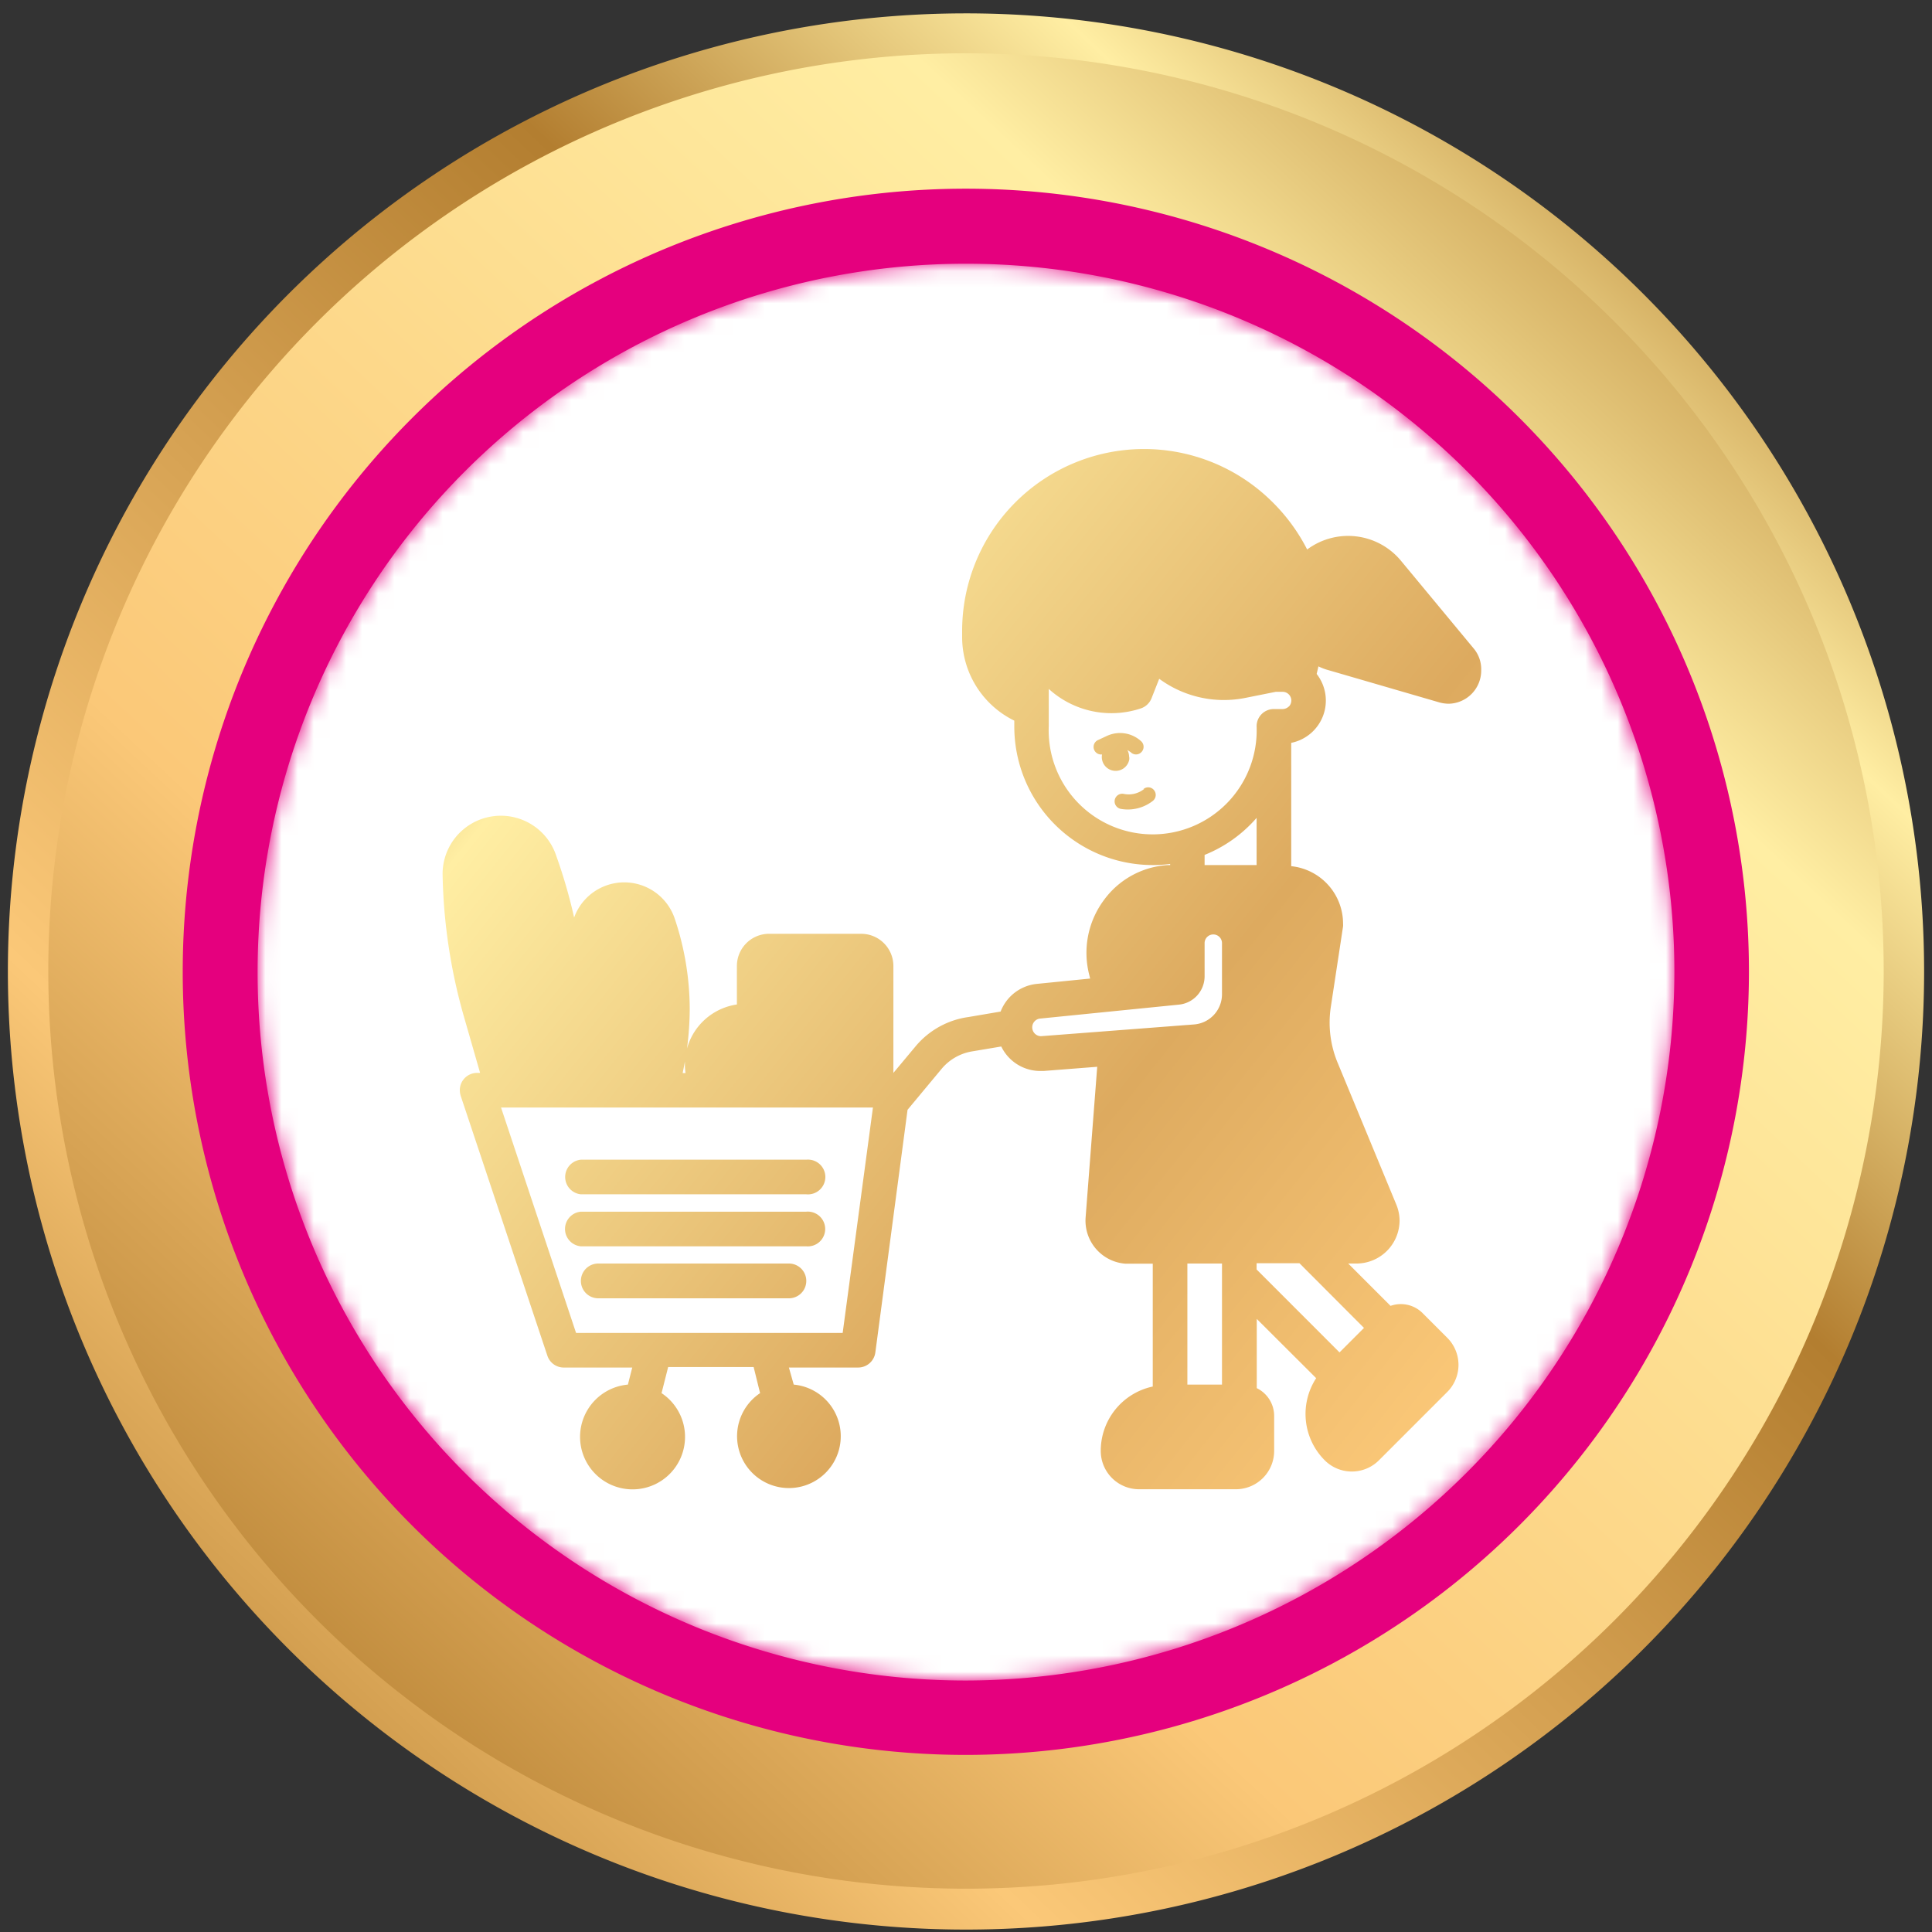
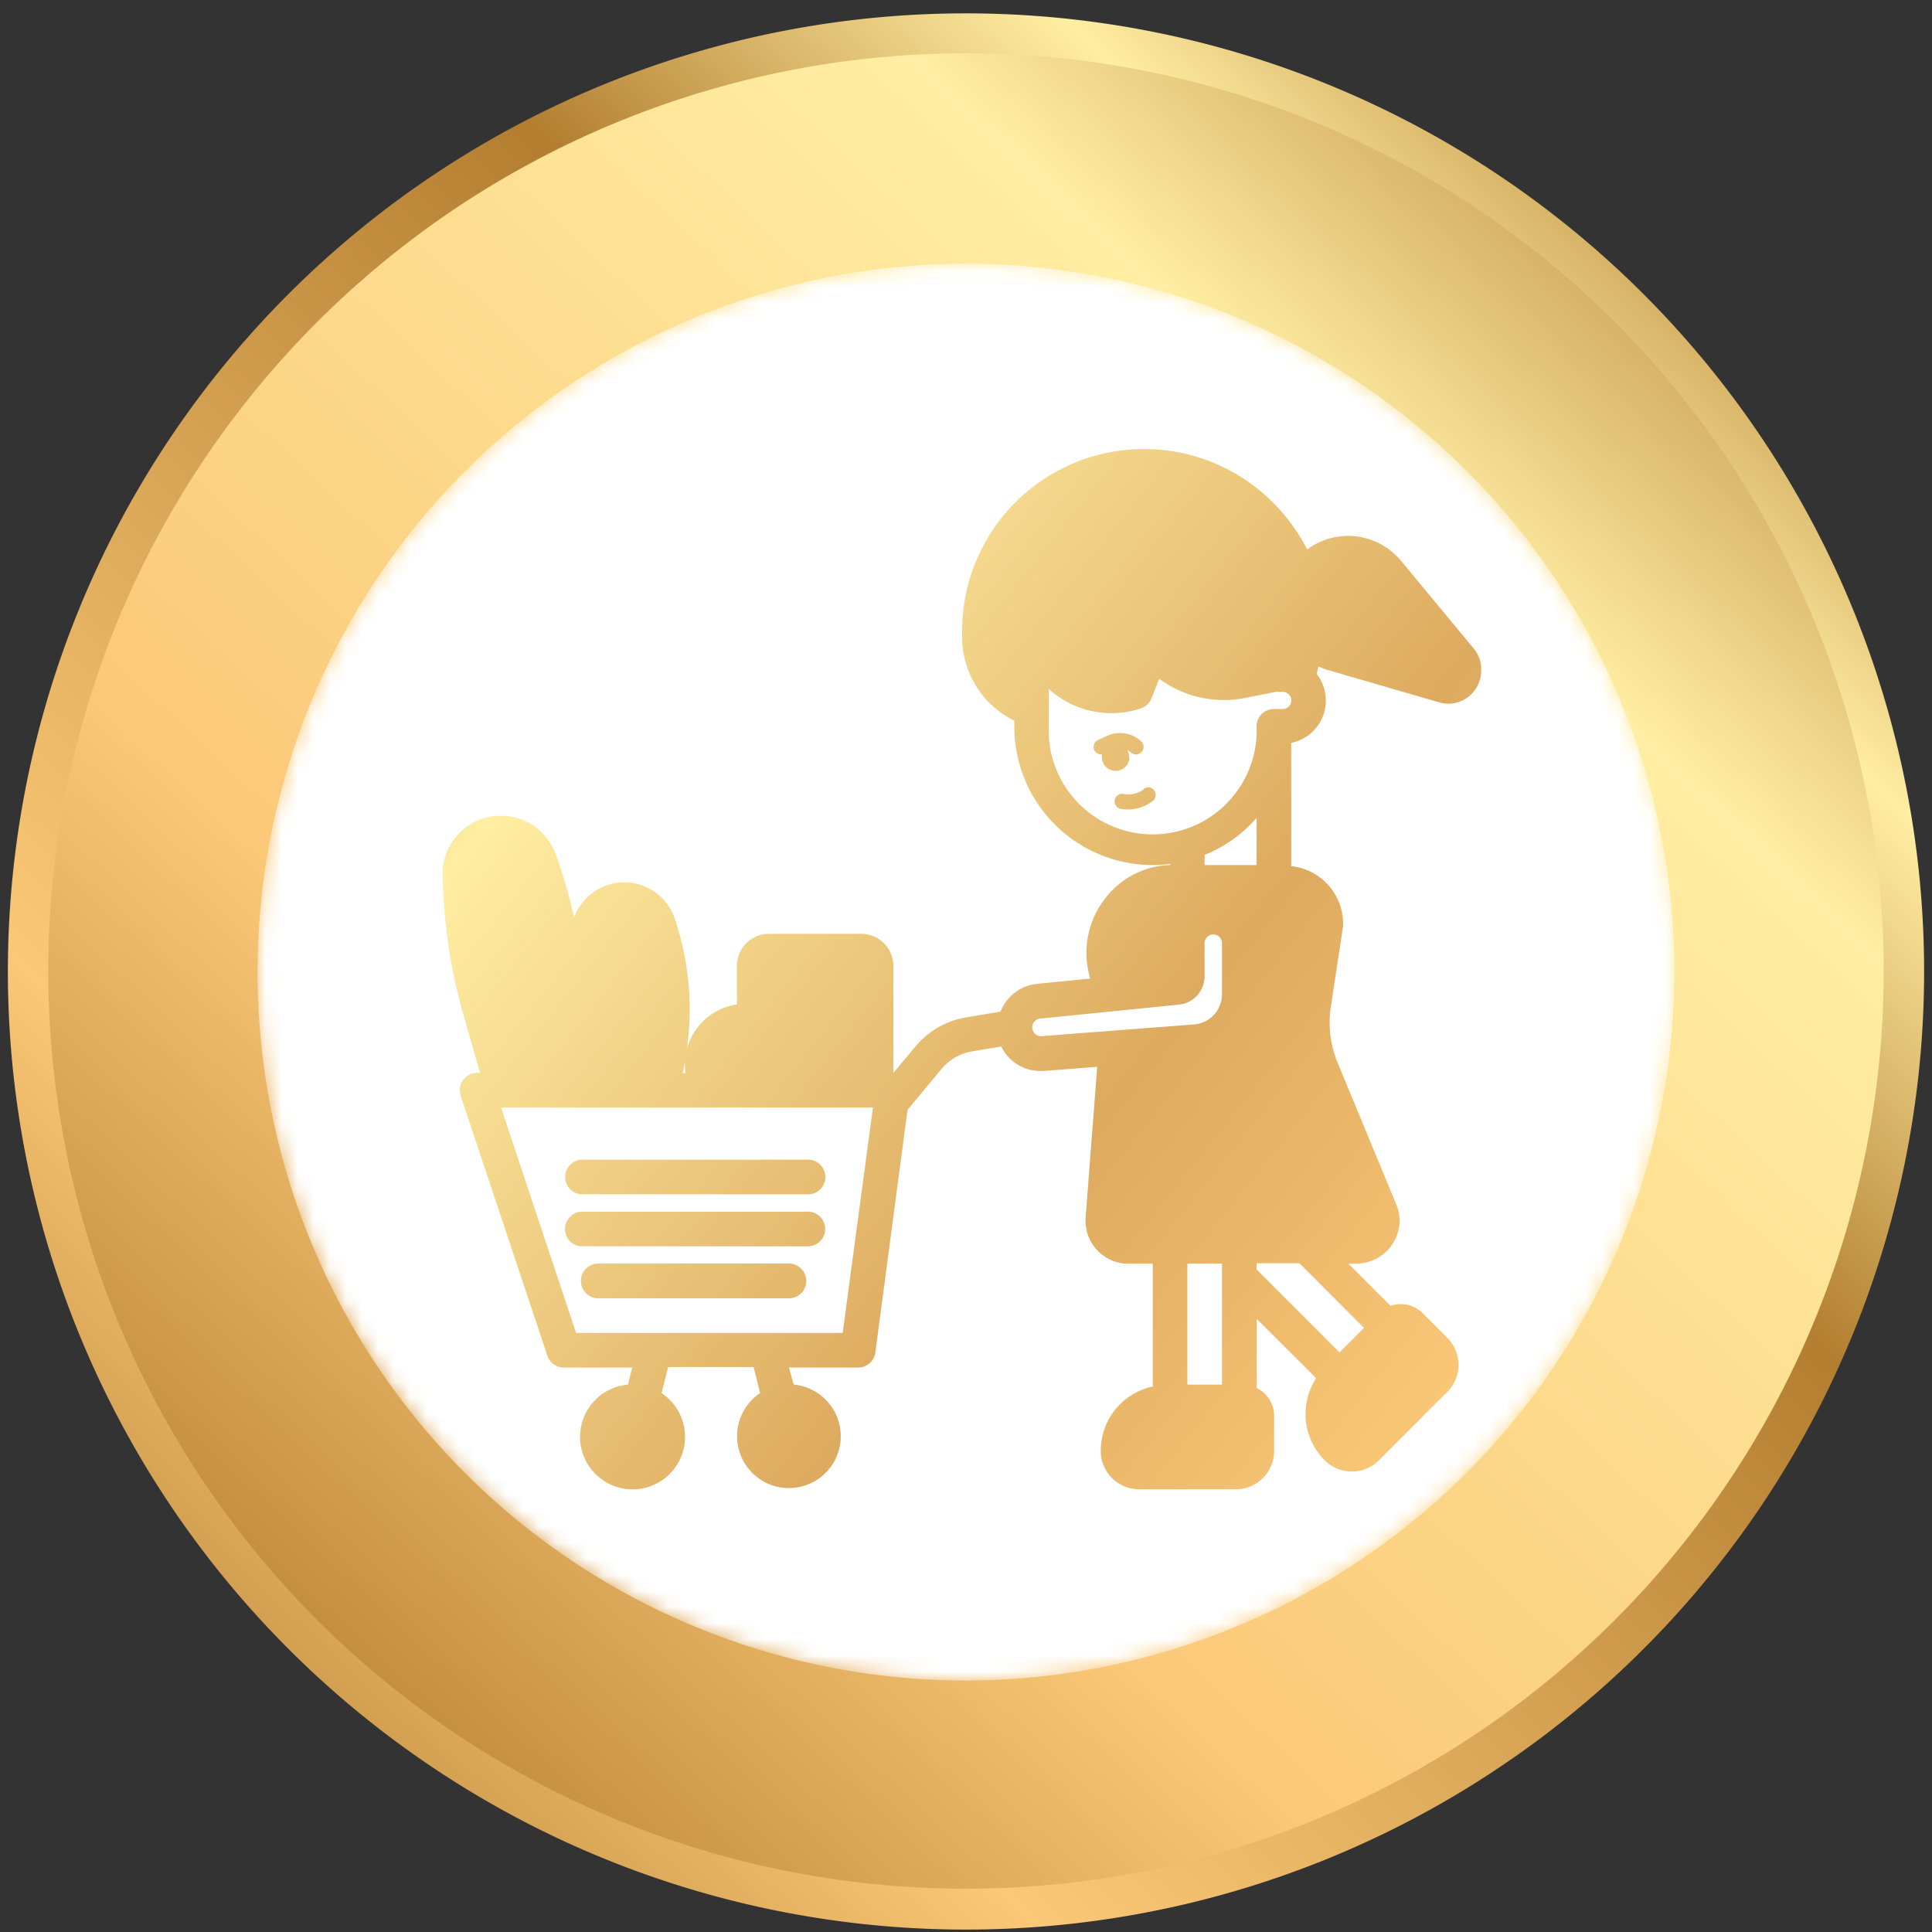
<svg xmlns="http://www.w3.org/2000/svg" xmlns:xlink="http://www.w3.org/1999/xlink" id="Layer_1" data-name="Layer 1" viewBox="0 0 120 120">
  <rect x="0" y="0" width="120" height="120" fill="#333333" stroke="none" />
  <defs>
    <style>.cls-1{fill:url(#linear-gradient);}.cls-2{fill:url(#linear-gradient-2);}.cls-3{fill:url(#linear-gradient-3);}.cls-4{fill:#e5007e;}.cls-5{mask:url(#mask);}.cls-6{fill:#fff;}.cls-7{fill:url(#linear-gradient-4);}.cls-8{fill:url(#linear-gradient-5);}.cls-9{fill:url(#linear-gradient-6);}.cls-10{fill:url(#linear-gradient-7);}.cls-11{fill:url(#linear-gradient-8);}.cls-12{fill:url(#linear-gradient-9);}</style>
    <linearGradient id="linear-gradient" x1="-529.36" y1="-393.21" x2="-504.97" y2="-403.06" gradientTransform="matrix(2.83, 0, 0, -2.83, 1519.73, -1070.75)" gradientUnits="userSpaceOnUse">
      <stop offset="0" stop-color="#6f6f6e" />
      <stop offset="0.06" stop-color="#5e5e5c" />
      <stop offset="0.17" stop-color="#464644" />
      <stop offset="0.29" stop-color="#343432" />
      <stop offset="0.43" stop-color="#272725" />
      <stop offset="0.62" stop-color="#1f1f1d" />
      <stop offset="1" stop-color="#1d1d1b" />
    </linearGradient>
    <linearGradient id="linear-gradient-2" x1="-498.57" y1="-381.68" x2="-533.88" y2="-419.05" gradientTransform="matrix(2.83, 0, 0, -2.83, 1519.73, -1070.75)" gradientUnits="userSpaceOnUse">
      <stop offset="0" stop-color="#b37e30" />
      <stop offset="0.16" stop-color="#ffeea3" />
      <stop offset="0.35" stop-color="#b37e30" />
      <stop offset="0.76" stop-color="#fbc878" />
      <stop offset="1" stop-color="#b37e30" />
    </linearGradient>
    <linearGradient id="linear-gradient-3" x1="-498.13" y1="-380.98" x2="-531.67" y2="-416.95" gradientTransform="matrix(2.83, 0, 0, -2.83, 1519.73, -1070.75)" gradientUnits="userSpaceOnUse">
      <stop offset="0" stop-color="#b37e30" />
      <stop offset="0.24" stop-color="#ffeea3" />
      <stop offset="0.7" stop-color="#fbc878" />
      <stop offset="1" stop-color="#b37e30" />
    </linearGradient>
    <mask id="mask" x="15.98" y="16.33" width="88.05" height="88.05" maskUnits="userSpaceOnUse">
-       <path class="cls-1" d="M60,104.38a44,44,0,1,1,44-44A44.07,44.07,0,0,1,60,104.38Z" />
+       <path class="cls-1" d="M60,104.38a44,44,0,1,1,44-44A44.07,44.07,0,0,1,60,104.38" />
    </mask>
    <linearGradient id="linear-gradient-4" x1="31.75" y1="18.6" x2="124.36" y2="92.58" gradientUnits="userSpaceOnUse">
      <stop offset="0" stop-color="#b37e30" />
      <stop offset="0.16" stop-color="#ffeea3" />
      <stop offset="0.51" stop-color="#ddaa5f" />
      <stop offset="0.75" stop-color="#fbc878" />
      <stop offset="1" stop-color="#b37e30" />
    </linearGradient>
    <linearGradient id="linear-gradient-5" x1="32.8" y1="17.28" x2="125.42" y2="91.26" xlink:href="#linear-gradient-4" />
    <linearGradient id="linear-gradient-6" x1="21.82" y1="31.04" x2="114.43" y2="105.01" xlink:href="#linear-gradient-4" />
    <linearGradient id="linear-gradient-7" x1="9.59" y1="46.35" x2="102.2" y2="120.33" xlink:href="#linear-gradient-4" />
    <linearGradient id="linear-gradient-8" x1="8.01" y1="48.32" x2="100.62" y2="122.3" xlink:href="#linear-gradient-4" />
    <linearGradient id="linear-gradient-9" x1="6.44" y1="50.29" x2="99.05" y2="124.27" xlink:href="#linear-gradient-4" />
  </defs>
  <path class="cls-2" d="M119.51,60.34A59.51,59.51,0,1,1,60,.83a59.52,59.52,0,0,1,59.51,59.51" />
  <path class="cls-3" d="M60,117.31a57,57,0,1,1,57-57A57,57,0,0,1,60,117.31Z" />
-   <path class="cls-4" d="M60,109a48.64,48.64,0,1,1,48.63-48.63A48.68,48.68,0,0,1,60,109Z" />
  <g class="cls-5">
    <path class="cls-6" d="M60,104.38a44,44,0,1,1,44-44A44.07,44.07,0,0,1,60,104.38Z" />
  </g>
  <path class="cls-7" d="M71.07,49h0a1.53,1.53,0,0,1-1.27.31.47.47,0,0,0-.19.93,2.52,2.52,0,0,0,2-.5l0,0a.47.47,0,0,0,.07-.66.46.46,0,0,0-.66-.07Z" />
  <path class="cls-8" d="M70.13,47a.88.88,0,0,0-.11-.42l.21.14a.46.46,0,0,0,.66,0,.47.47,0,0,0,0-.67h0a1.94,1.94,0,0,0-2.14-.34l-.56.26a.47.47,0,0,0,.26.89.86.86,0,1,0,1.69.32.78.78,0,0,0,0-.16Z" />
  <path class="cls-9" d="M91.56,40.31,87,34.81a4.26,4.26,0,0,0-5.81-.68,11.47,11.47,0,0,0-2.21-3A11.3,11.3,0,0,0,59.76,39.2v.37A5.78,5.78,0,0,0,63,44.76v.36a8.6,8.6,0,0,0,8.6,8.61,7.83,7.83,0,0,0,1.08-.07v.07h-.11a5.3,5.3,0,0,0-4,2.17,5.49,5.49,0,0,0-.91,4.67l.05.21-3.3.33a2.7,2.7,0,0,0-2.26,1.72l-2,.34A5.2,5.2,0,0,0,56.86,65l-1.37,1.64h0V60a2,2,0,0,0-2-2H47.72a2,2,0,0,0-1.95,2v2.39a3.78,3.78,0,0,0-3.1,2.74,19.36,19.36,0,0,0,.17-2.4,17.73,17.73,0,0,0-.92-5.64,3.31,3.31,0,0,0-6.26-.1,32.41,32.41,0,0,0-1.17-4v0a3.62,3.62,0,0,0-7,1.29v0a34.27,34.27,0,0,0,1.33,8.88l1,3.48h-.18a1.07,1.07,0,0,0-1.08,1.07,1.27,1.27,0,0,0,.05.34L34,84.21a1.07,1.07,0,0,0,1,.73h4.27L39,86a3.26,3.26,0,1,0,2.09.53l.41-1.62h5.31l.4,1.62A3.22,3.22,0,1,0,49.3,86L49,84.94H53.3A1.08,1.08,0,0,0,54.37,84l2-15.07,2.13-2.56A3.14,3.14,0,0,1,60.4,65.3l1.79-.3a2.69,2.69,0,0,0,2.42,1.52h.21l3.33-.26-.72,9.35a2.68,2.68,0,0,0,2.47,2.88h1.7v7.63a4.08,4.08,0,0,0-3.23,4,2.38,2.38,0,0,0,2.38,2.38h6a2.38,2.38,0,0,0,2.39-2.38V87.94a1.92,1.92,0,0,0-1.08-1.72v-4.3l3.69,3.68a4.07,4.07,0,0,0,.53,5.1,2.38,2.38,0,0,0,3.37,0l4.24-4.24a2.38,2.38,0,0,0,0-3.37l-1.52-1.52a1.91,1.91,0,0,0-2-.46l-2.63-2.63h.51a2.68,2.68,0,0,0,2.68-2.68,2.64,2.64,0,0,0-.21-1L83.1,66.05a6.49,6.49,0,0,1-.44-3.51l.76-5a.92.92,0,0,0,0-.16,3.59,3.59,0,0,0-3.22-3.58V46.14a2.68,2.68,0,0,0,1.58-4.28l.11-.47a3.51,3.51,0,0,0,.64.24l6.88,2a2.24,2.24,0,0,0,.57.08A2.06,2.06,0,0,0,92,41.62,2,2,0,0,0,91.56,40.31Zm-49,26.34H42.4c.05-.24.1-.48.14-.72v.18A3.27,3.27,0,0,0,42.58,66.65Zm9.78,16.14H35.78l-4.66-14h23.1ZM74.82,53.73V53.1a8.44,8.44,0,0,0,3.23-2.3v2.93ZM64.65,64.36a.55.55,0,0,1-.09-1.09l8.66-.87a1.77,1.77,0,0,0,1.6-1.77V58.57a.54.54,0,0,1,.54-.53.54.54,0,0,1,.54.53v3.19a1.88,1.88,0,0,1-1.73,1.87h0ZM75.9,78.48V86H73.75V78.48Zm8.82,4L83.2,84l-5.15-5.15v-.39h2.66Zm-4.67-38.6a.55.55,0,0,1-.38.16h-.54a1.07,1.07,0,0,0-1.08,1.07,6.46,6.46,0,1,1-12.91,0V42.79A5.78,5.78,0,0,0,70.86,44a1.09,1.09,0,0,0,.66-.62L72,42.16a6.78,6.78,0,0,0,5.34,1.19l1.9-.38h.43a.54.54,0,0,1,.38.92Z" />
  <path class="cls-10" d="M36.08,74.18h14a1.08,1.08,0,1,0,0-2.15h-14a1.08,1.08,0,0,0,0,2.15Z" />
  <path class="cls-11" d="M50.07,75.26h-14a1.08,1.08,0,0,0,0,2.15h14a1.08,1.08,0,1,0,0-2.15Z" />
  <path class="cls-12" d="M49,78.48H37.16a1.08,1.08,0,0,0,0,2.16H49a1.08,1.08,0,0,0,0-2.16Z" />
</svg>